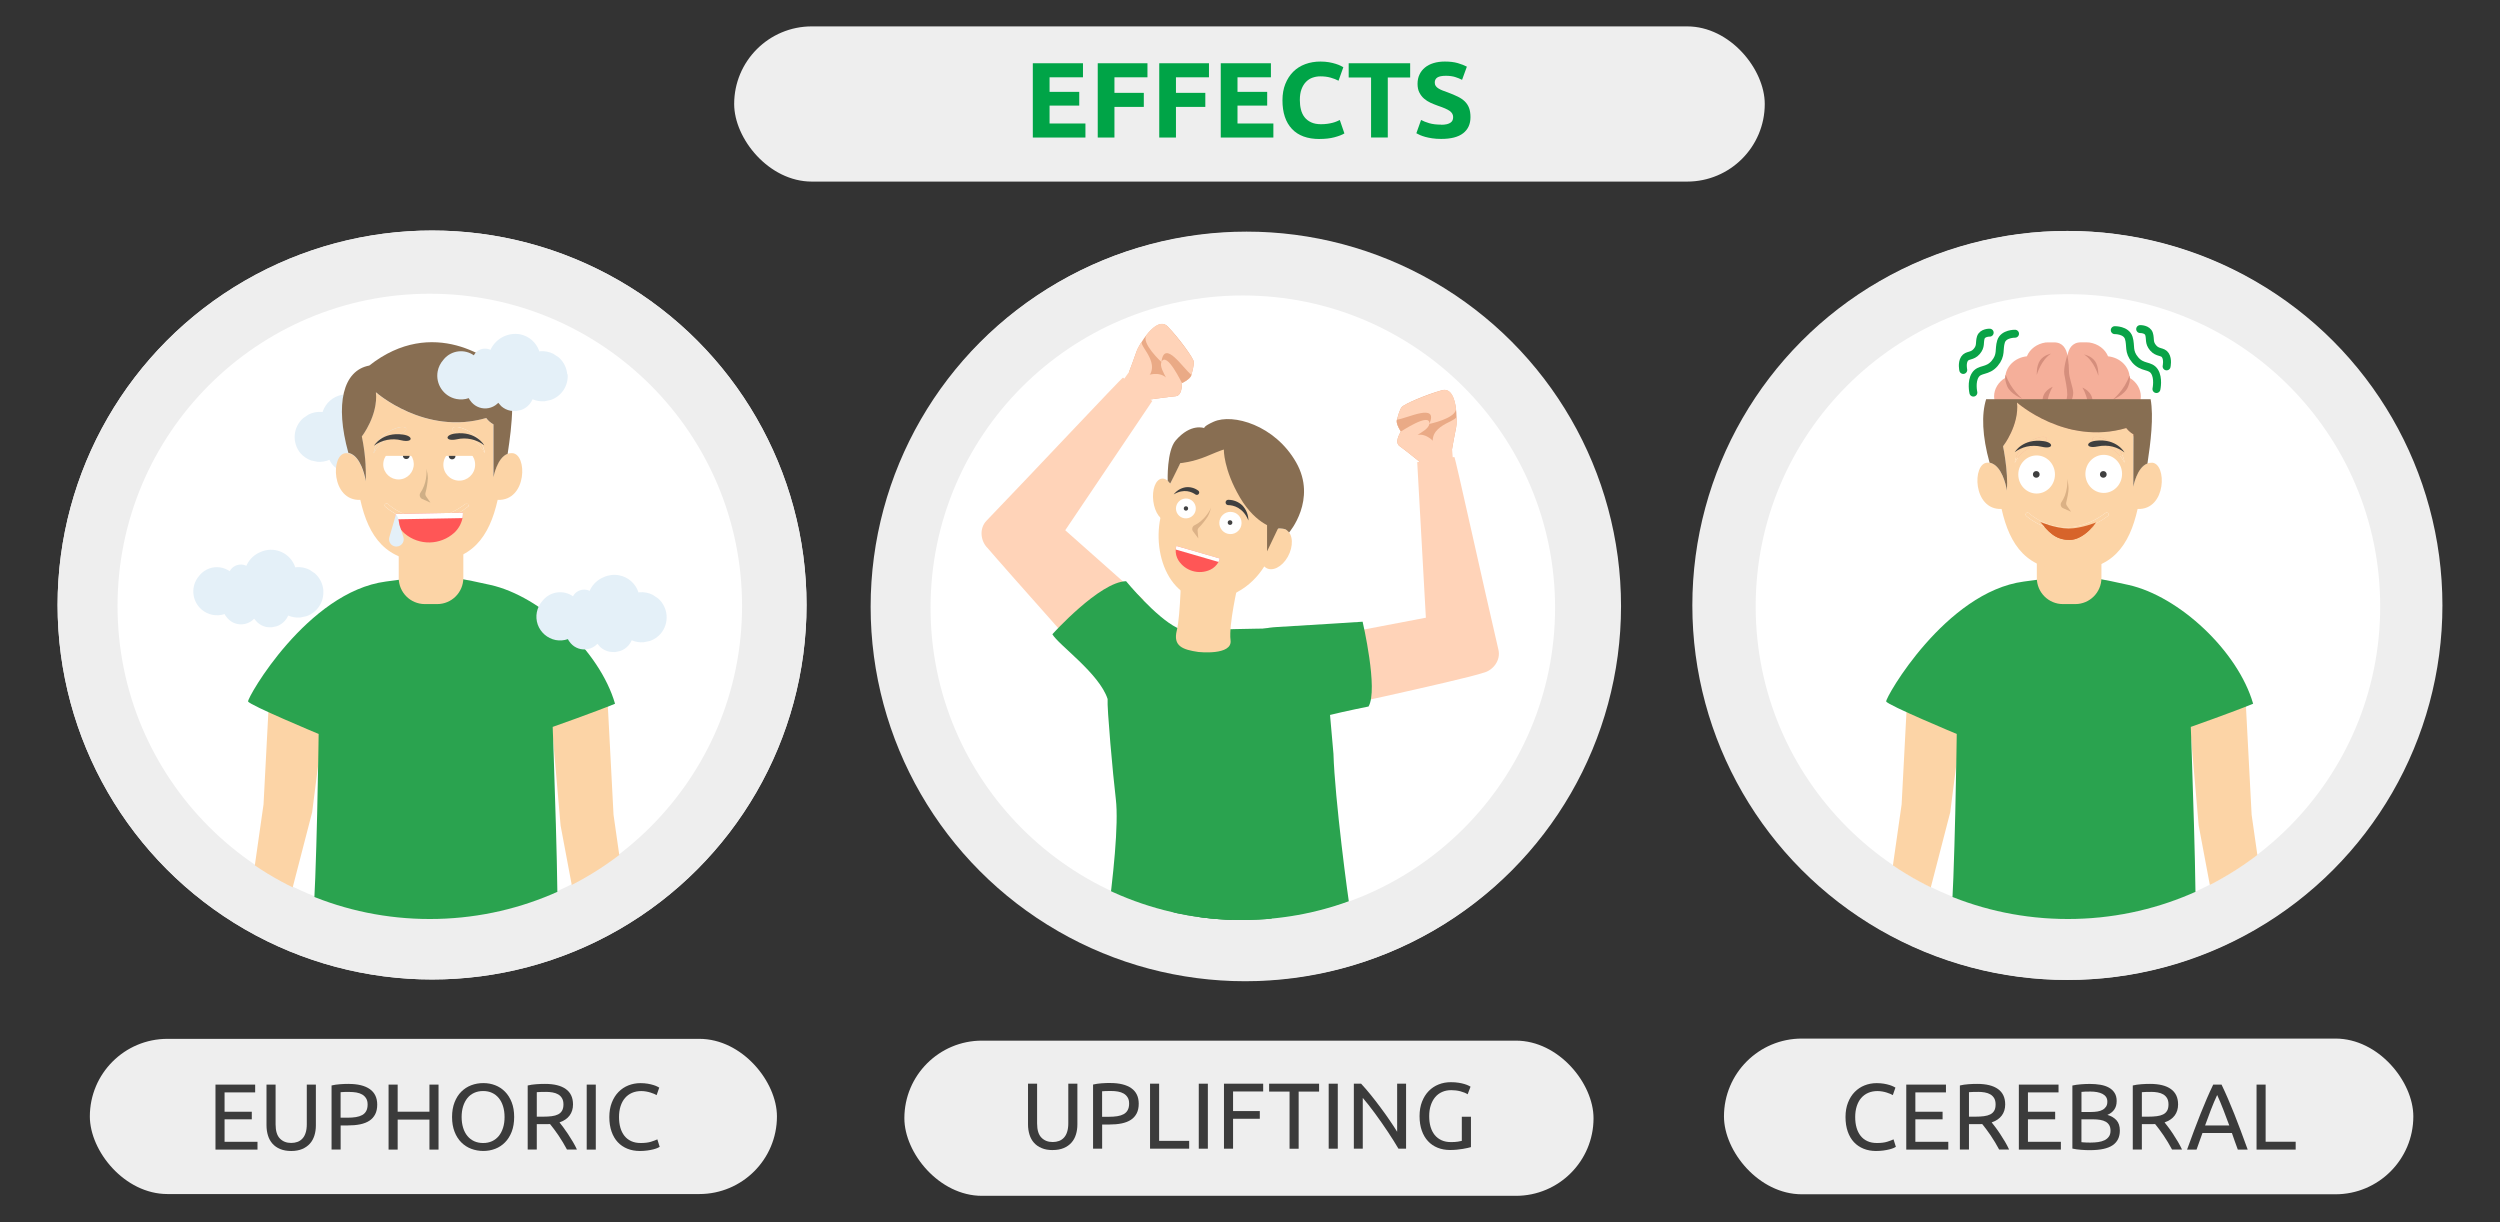
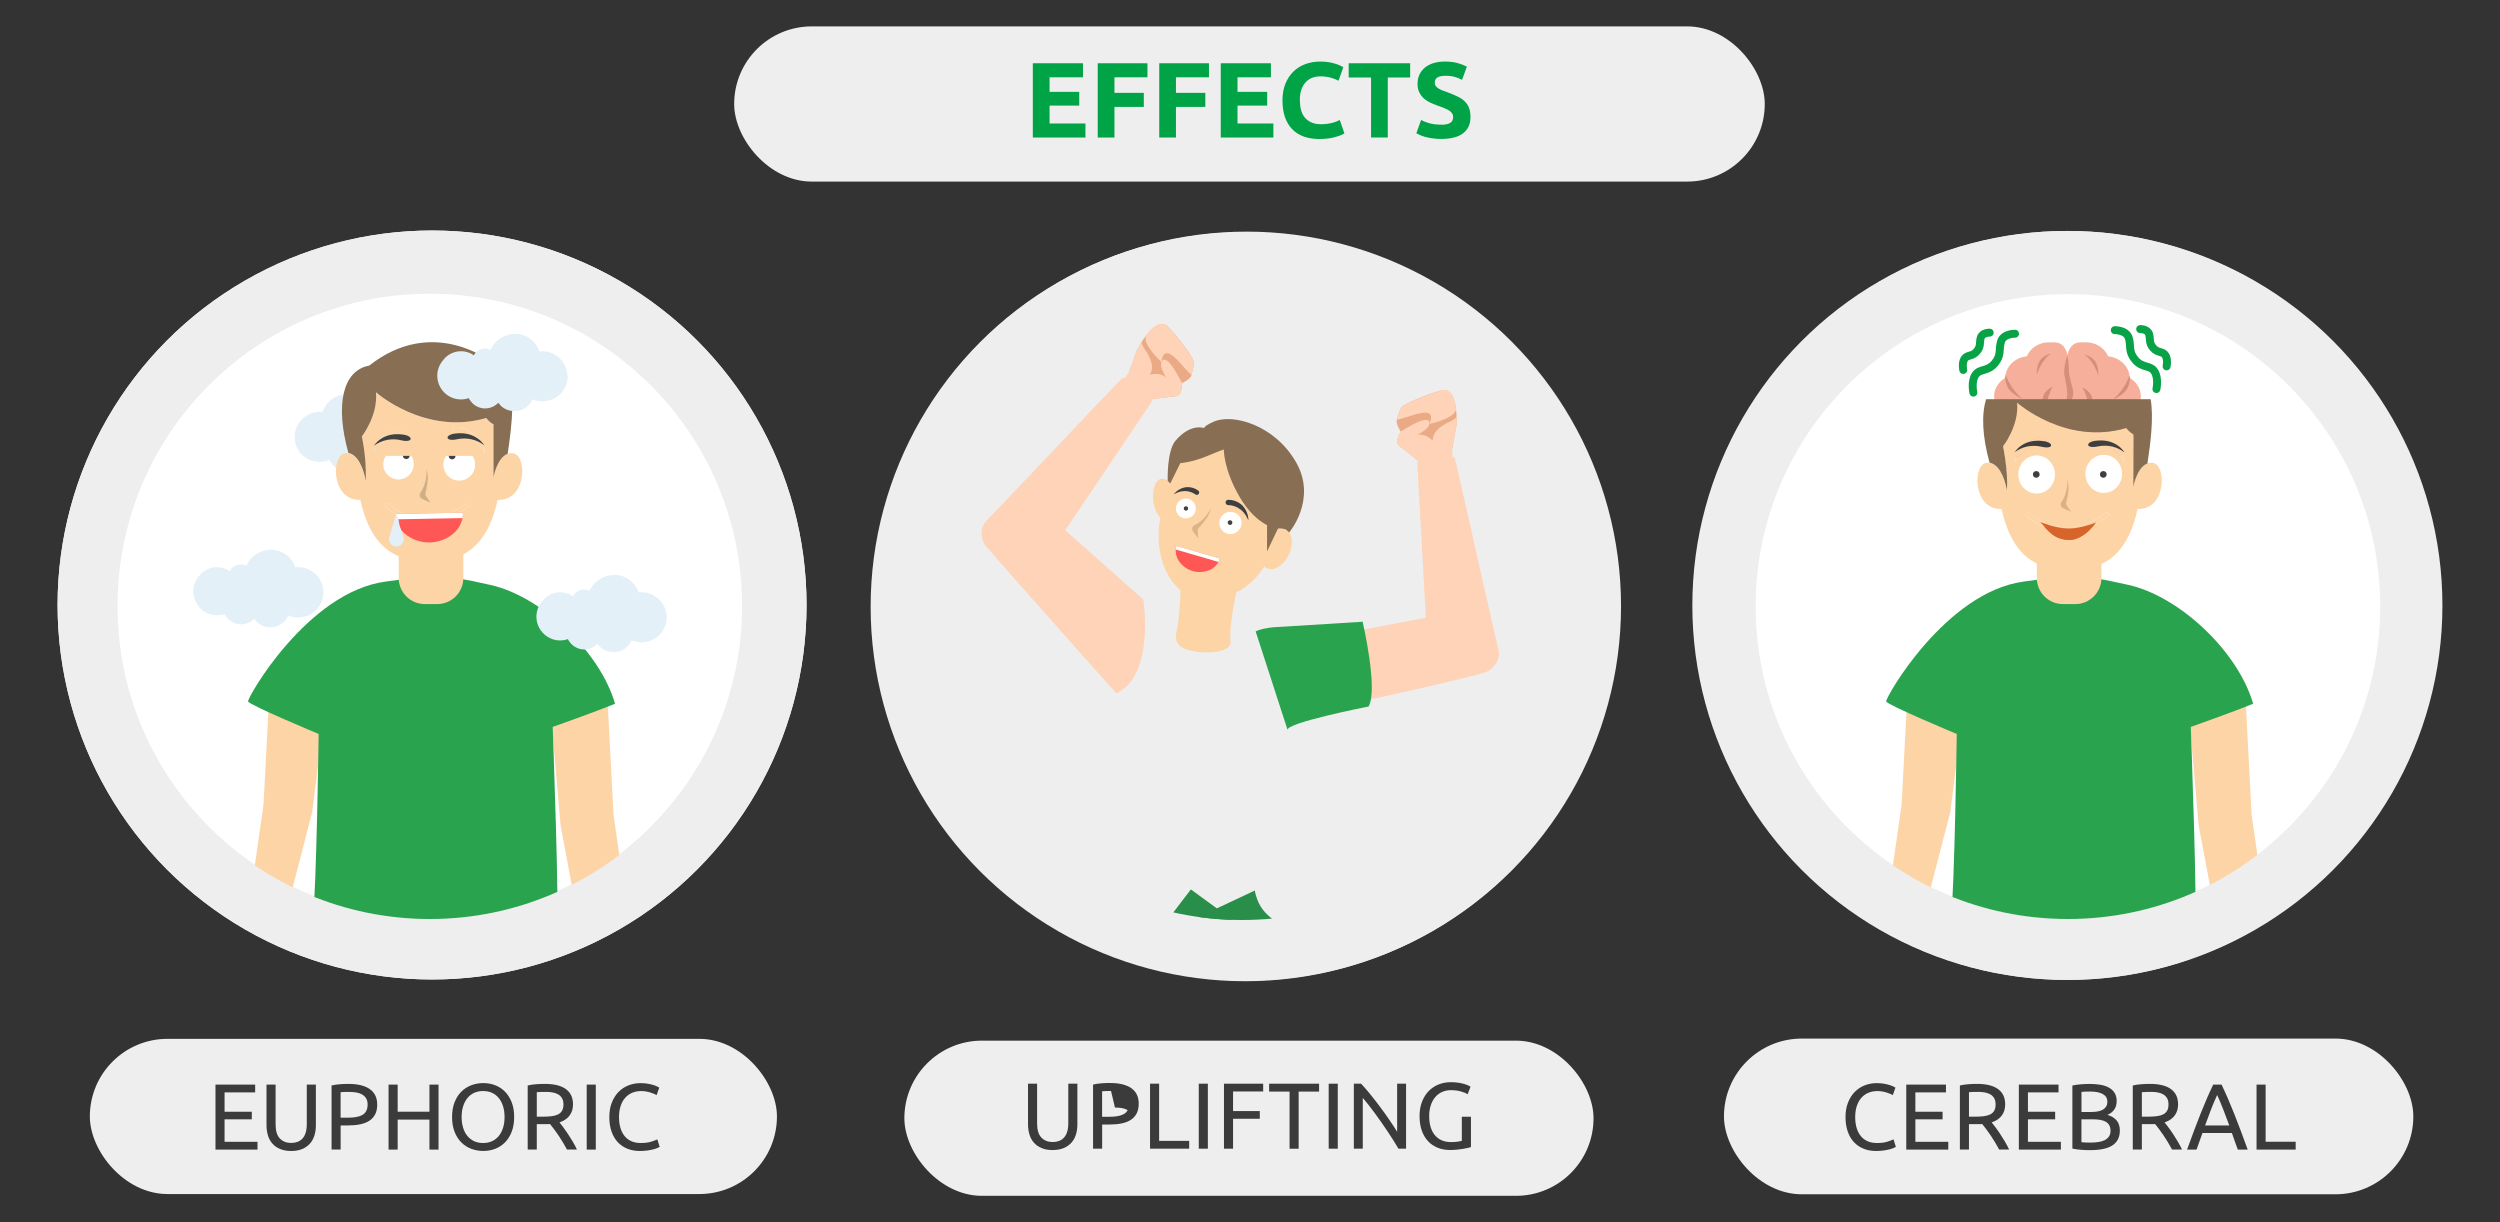
<svg xmlns="http://www.w3.org/2000/svg" id="_Слой_1" data-name="Слой 1" width="630" height="308" viewBox="0 0 630 308">
  <rect x="0" y="0" width="630" height="308" fill="#333333" stroke="none" />
  <defs>
    <style>
      .cls-1 {
        clip-path: url(#clippath-2);
      }

      .cls-1, .cls-2, .cls-3, .cls-4, .cls-5 {
        fill: none;
      }

      .cls-6 {
        fill: #fff;
      }

      .cls-7 {
        fill: #e1bd95;
      }

      .cls-8 {
        fill: #cfaf86;
      }

      .cls-9 {
        fill: #dbb185;
      }

      .cls-10 {
        fill: #3f3f3f;
      }

      .cls-2 {
        stroke: #09a347;
        stroke-linecap: round;
        stroke-linejoin: round;
        stroke-width: 2px;
      }

      .cls-11 {
        fill: #886e52;
      }

      .cls-12 {
        fill: #ff5656;
      }

      .cls-13 {
        fill: #876e52;
      }

      .cls-14 {
        fill: #dcb287;
      }

      .cls-15 {
        fill: #00a447;
      }

      .cls-16 {
        fill: #288e4a;
      }

      .cls-17 {
        fill: #ffd3b8;
      }

      .cls-18 {
        fill: #fcd4a6;
      }

      .cls-19 {
        fill: #f5af9a;
      }

      .cls-20 {
        fill: #414141;
      }

      .cls-21 {
        fill: #2aa34f;
      }

      .cls-22 {
        fill: #3b3b3b;
      }

      .cls-23 {
        fill: #d7642a;
      }

      .cls-24 {
        fill: #eaaa86;
      }

      .cls-25 {
        fill: #e4f0f8;
      }

      .cls-4 {
        clip-path: url(#clippath);
      }

      .cls-26 {
        fill: #d58e7c;
      }

      .cls-5 {
        clip-path: url(#clippath-1);
      }

      .cls-27 {
        fill: #eee;
      }

      .cls-28 {
        fill: #184655;
      }
    </style>
    <clipPath id="clippath">
      <circle class="cls-3" cx="313.01" cy="153.15" r="78.69" />
    </clipPath>
    <clipPath id="clippath-1">
      <circle class="cls-3" cx="521.11" cy="152.9" r="78.69" />
    </clipPath>
    <clipPath id="clippath-2">
      <circle class="cls-3" cx="108.31" cy="152.9" r="78.69" />
    </clipPath>
  </defs>
  <circle class="cls-27" cx="520.84" cy="152.57" r="94.37" />
  <circle class="cls-6" cx="521.12" cy="152.82" r="78.69" />
  <circle class="cls-27" cx="314.13" cy="152.74" r="94.37" />
  <circle class="cls-6" cx="313.55" cy="152.99" r="78.69" />
  <g>
    <path class="cls-22" d="m464.86,272.61h2.29v16.38h-2.29v-16.38Z" />
    <path class="cls-22" d="m482.45,289c-.35-.58-.74-1.24-1.19-1.96s-.93-1.48-1.45-2.26c-.52-.78-1.06-1.57-1.62-2.38-.56-.8-1.12-1.58-1.67-2.33-.55-.75-1.09-1.45-1.61-2.12-.52-.66-1-1.25-1.44-1.75v12.79h-2.25v-16.38h1.82c.74.79,1.53,1.71,2.38,2.75.84,1.05,1.68,2.13,2.51,3.24.83,1.11,1.61,2.2,2.34,3.27.73,1.07,1.35,2.02,1.86,2.86v-12.13h2.25v16.38h-1.92Z" />
    <path class="cls-22" d="m492.24,287.37c2.4,0,3.59-.82,3.59-2.46,0-.5-.11-.93-.32-1.29s-.5-.66-.86-.92c-.36-.26-.78-.49-1.24-.67-.46-.19-.96-.38-1.48-.57-.6-.21-1.17-.44-1.7-.7-.54-.26-1-.57-1.39-.92s-.71-.78-.93-1.26-.34-1.08-.34-1.77c0-1.43.49-2.55,1.47-3.36.98-.8,2.32-1.21,4.04-1.21.99,0,1.9.11,2.71.32s1.41.45,1.79.7l-.73,1.87c-.33-.2-.82-.41-1.48-.6s-1.41-.3-2.28-.3c-.44,0-.85.05-1.23.14-.38.09-.71.24-.99.42-.28.19-.51.43-.67.72-.17.29-.25.63-.25,1.03,0,.44.09.81.26,1.11.17.3.42.56.73.79.32.23.68.44,1.1.63.42.19.88.38,1.38.57.71.28,1.36.57,1.95.85.59.28,1.1.62,1.54,1.02.43.39.77.86,1,1.41.24.54.35,1.2.35,1.97,0,1.43-.52,2.54-1.57,3.31-1.05.77-2.53,1.16-4.43,1.16-.65,0-1.24-.04-1.79-.13-.54-.09-1.03-.19-1.45-.31-.43-.12-.79-.24-1.1-.38s-.55-.25-.72-.34l.69-1.89c.36.21.91.43,1.65.69.74.25,1.65.38,2.72.38Z" />
    <path class="cls-22" d="m500.34,280.79c0-1.4.21-2.64.63-3.71.42-1.07.98-1.97,1.7-2.68.72-.72,1.55-1.26,2.51-1.62.95-.36,1.97-.54,3.04-.54s2.05.18,2.99.54c.94.36,1.76.9,2.47,1.62s1.27,1.61,1.69,2.68c.42,1.07.63,2.31.63,3.71s-.21,2.64-.63,3.71c-.42,1.07-.98,1.97-1.69,2.68-.71.72-1.53,1.26-2.47,1.62-.94.36-1.94.54-2.99.54s-2.08-.18-3.04-.54c-.95-.36-1.79-.9-2.51-1.62-.72-.72-1.29-1.61-1.7-2.68-.42-1.07-.63-2.31-.63-3.71Zm2.41,0c0,.99.13,1.9.38,2.71.25.81.61,1.5,1.08,2.07s1.03,1,1.7,1.31c.67.31,1.42.46,2.26.46s1.58-.15,2.25-.46c.66-.31,1.22-.74,1.69-1.31s.82-1.26,1.08-2.07.38-1.71.38-2.71-.13-1.89-.38-2.71c-.25-.81-.61-1.5-1.08-2.07s-1.03-1-1.69-1.31c-.66-.31-1.41-.46-2.25-.46s-1.59.15-2.26.46c-.67.31-1.24.74-1.7,1.31s-.82,1.26-1.08,2.07c-.25.81-.38,1.71-.38,2.71Z" />
    <path class="cls-22" d="m526.75,286.73c-.16-.38-.37-.86-.63-1.44-.26-.58-.54-1.21-.84-1.89-.3-.68-.62-1.38-.96-2.09-.34-.72-.66-1.4-.96-2.03-.3-.64-.58-1.21-.84-1.71-.26-.5-.47-.89-.63-1.16-.17,1.86-.32,3.87-.43,6.04-.11,2.17-.21,4.35-.28,6.56h-2.25c.06-1.42.13-2.85.21-4.29.08-1.44.17-2.86.27-4.25s.21-2.75.33-4.08c.12-1.32.25-2.58.39-3.76h2.01c.43.69.88,1.51,1.37,2.46s.98,1.93,1.47,2.97.96,2.06,1.42,3.1c.46,1.03.87,1.97,1.25,2.83.38-.85.79-1.79,1.25-2.83.46-1.03.93-2.06,1.42-3.1s.98-2.02,1.47-2.97.95-1.76,1.37-2.46h2.01c.54,5.28.94,10.74,1.21,16.38h-2.25c-.08-2.21-.17-4.39-.28-6.56-.11-2.17-.25-4.18-.43-6.04-.16.27-.37.65-.63,1.16-.26.5-.54,1.08-.84,1.71-.3.64-.62,1.32-.96,2.03-.34.72-.66,1.41-.96,2.09-.3.68-.58,1.31-.84,1.89-.26.58-.47,1.06-.63,1.44h-1.84Z" />
    <path class="cls-22" d="m551.22,289c-.35-.58-.74-1.24-1.19-1.96s-.93-1.48-1.45-2.26c-.52-.78-1.06-1.57-1.62-2.38-.56-.8-1.12-1.58-1.67-2.33-.55-.75-1.09-1.45-1.61-2.12-.52-.66-1-1.25-1.44-1.75v12.79h-2.25v-16.38h1.82c.74.79,1.53,1.71,2.38,2.75.84,1.05,1.68,2.13,2.51,3.24.83,1.11,1.61,2.2,2.34,3.27.73,1.07,1.35,2.02,1.86,2.86v-12.13h2.25v16.38h-1.92Z" />
    <path class="cls-22" d="m557.2,272.61h2.29v16.38h-2.29v-16.38Z" />
    <path class="cls-22" d="m562.89,280.79c0-1.4.21-2.64.63-3.71.42-1.07.98-1.97,1.7-2.68.72-.72,1.55-1.26,2.51-1.62.95-.36,1.97-.54,3.04-.54s2.05.18,2.99.54c.94.36,1.76.9,2.47,1.62s1.27,1.61,1.69,2.68c.42,1.07.63,2.31.63,3.71s-.21,2.64-.63,3.71c-.42,1.07-.98,1.97-1.69,2.68-.71.72-1.53,1.26-2.47,1.62-.94.36-1.94.54-2.99.54s-2.08-.18-3.04-.54c-.95-.36-1.79-.9-2.51-1.62-.72-.72-1.29-1.61-1.7-2.68-.42-1.07-.63-2.31-.63-3.71Zm2.41,0c0,.99.13,1.9.38,2.71.25.81.61,1.5,1.08,2.07s1.03,1,1.7,1.31c.67.31,1.42.46,2.26.46s1.58-.15,2.25-.46c.66-.31,1.22-.74,1.69-1.31s.82-1.26,1.08-2.07.38-1.71.38-2.71-.13-1.89-.38-2.71c-.25-.81-.61-1.5-1.08-2.07s-1.03-1-1.69-1.31c-.66-.31-1.41-.46-2.25-.46s-1.59.15-2.26.46c-.67.31-1.24.74-1.7,1.31s-.82,1.26-1.08,2.07c-.25.81-.38,1.71-.38,2.71Z" />
  </g>
  <g>
    <path class="cls-22" d="m59.46,280.79c0,1.42-.22,2.65-.66,3.7-.44,1.05-1.06,1.92-1.87,2.6s-1.77,1.2-2.88,1.54-2.35.51-3.69.51c-.66,0-1.39-.03-2.19-.08-.8-.06-1.52-.16-2.16-.32v-15.89c.65-.16,1.37-.26,2.16-.32.8-.06,1.52-.08,2.19-.08,1.34,0,2.57.17,3.69.51,1.12.34,2.08.85,2.88,1.54s1.43,1.55,1.87,2.6c.44,1.05.66,2.28.66,3.7Zm-8.91,6.34c2.17,0,3.8-.56,4.87-1.67,1.07-1.11,1.61-2.67,1.61-4.67s-.54-3.56-1.61-4.67c-1.07-1.11-2.69-1.67-4.87-1.67-.65,0-1.15,0-1.5.02-.35.02-.6.03-.74.05v12.53c.14.02.39.03.74.05.36.02.86.02,1.5.02Z" />
    <path class="cls-22" d="m62.86,289v-16.38h10v1.96h-7.71v4.87h6.86v1.92h-6.86v5.67h8.3v1.96h-10.59Z" />
    <path class="cls-22" d="m80.71,272.45c2.3,0,4.07.44,5.31,1.31,1.24.88,1.86,2.18,1.86,3.91,0,.95-.17,1.75-.51,2.42s-.83,1.21-1.46,1.63c-.64.42-1.42.72-2.33.91-.91.19-1.95.28-3.1.28h-1.82v6.08h-2.29v-16.15c.65-.16,1.37-.26,2.16-.32.8-.06,1.52-.08,2.19-.08Zm.19,2.01c-.98,0-1.73.02-2.25.07v6.43h1.73c.79,0,1.5-.05,2.13-.15.63-.1,1.16-.28,1.6-.52.43-.24.77-.58,1-1,.24-.43.35-.97.35-1.63s-.12-1.15-.37-1.56-.58-.74-.99-.98c-.42-.24-.9-.41-1.45-.51s-1.13-.14-1.75-.14Z" />
    <path class="cls-22" d="m98.75,282.14c.25.32.57.73.96,1.24.39.51.78,1.08,1.19,1.7.41.62.82,1.27,1.22,1.95.4.68.74,1.33,1.03,1.96h-2.51c-.32-.6-.66-1.21-1.03-1.82-.37-.61-.75-1.2-1.12-1.76-.38-.56-.75-1.08-1.12-1.57s-.71-.91-1-1.28c-.21.02-.41.02-.63.02h-2.71v6.41h-2.29v-16.15c.65-.16,1.37-.26,2.16-.32.8-.06,1.52-.08,2.19-.08,2.3,0,4.05.43,5.26,1.3,1.21.87,1.81,2.16,1.81,3.88,0,1.09-.29,2.02-.86,2.79s-1.42,1.35-2.54,1.73Zm-3.47-7.68c-.98,0-1.73.02-2.25.07v6.17h1.63c.79,0,1.5-.04,2.13-.12.63-.08,1.16-.23,1.6-.45s.77-.53,1-.93c.24-.4.35-.93.35-1.6,0-.61-.12-1.13-.35-1.54-.24-.41-.56-.73-.96-.97-.4-.24-.87-.4-1.42-.5s-1.12-.14-1.74-.14Z" />
    <path class="cls-22" d="m105.6,289v-16.38h10v1.96h-7.71v4.87h6.86v1.92h-6.86v5.67h8.3v1.96h-10.59Z" />
    <path class="cls-22" d="m122.91,287.37c2.4,0,3.59-.82,3.59-2.46,0-.5-.11-.93-.32-1.29s-.5-.66-.86-.92c-.36-.26-.78-.49-1.24-.67-.46-.19-.96-.38-1.48-.57-.6-.21-1.17-.44-1.7-.7-.54-.26-1-.57-1.4-.92-.39-.35-.71-.78-.93-1.26s-.34-1.08-.34-1.77c0-1.43.49-2.55,1.47-3.36.98-.8,2.32-1.21,4.04-1.21.99,0,1.9.11,2.71.32s1.41.45,1.79.7l-.73,1.87c-.33-.2-.82-.41-1.48-.6-.65-.2-1.41-.3-2.28-.3-.44,0-.85.05-1.23.14-.38.09-.71.24-.99.42-.28.19-.51.43-.67.72-.17.29-.25.63-.25,1.03,0,.44.09.81.26,1.11.17.3.42.56.73.79.31.23.68.44,1.1.63s.88.38,1.38.57c.71.28,1.36.57,1.95.85.59.28,1.1.62,1.54,1.02.43.39.77.86,1,1.41.24.54.35,1.2.35,1.97,0,1.43-.52,2.54-1.57,3.31s-2.53,1.16-4.43,1.16c-.65,0-1.24-.04-1.78-.13-.54-.09-1.03-.19-1.45-.31s-.79-.24-1.1-.38-.55-.25-.72-.34l.69-1.89c.36.21.91.43,1.65.69.74.25,1.65.38,2.72.38Z" />
    <path class="cls-22" d="m131.68,272.61h2.29v16.38h-2.29v-16.38Z" />
    <path class="cls-22" d="m137.38,280.79c0-1.4.21-2.64.63-3.71.42-1.07.98-1.97,1.7-2.68.72-.72,1.55-1.26,2.51-1.62.95-.36,1.97-.54,3.04-.54s2.05.18,2.99.54c.94.36,1.76.9,2.47,1.62s1.27,1.61,1.69,2.68c.42,1.07.63,2.31.63,3.71s-.21,2.64-.63,3.71c-.42,1.07-.98,1.97-1.69,2.68-.71.72-1.53,1.26-2.47,1.62-.94.36-1.93.54-2.99.54s-2.08-.18-3.04-.54c-.95-.36-1.79-.9-2.51-1.62s-1.28-1.61-1.7-2.68c-.42-1.07-.63-2.31-.63-3.71Zm2.41,0c0,.99.13,1.9.38,2.71s.61,1.5,1.08,2.07,1.03,1,1.7,1.31c.67.31,1.42.46,2.26.46s1.58-.15,2.25-.46c.66-.31,1.23-.74,1.69-1.31s.82-1.26,1.08-2.07c.25-.81.38-1.71.38-2.71s-.13-1.89-.38-2.71c-.25-.81-.61-1.5-1.08-2.07s-1.03-1-1.69-1.31c-.66-.31-1.41-.46-2.25-.46s-1.59.15-2.26.46c-.67.31-1.24.74-1.7,1.31s-.82,1.26-1.08,2.07c-.25.81-.38,1.71-.38,2.71Zm8.27-12.43l-3.33,3.24-1.11-.99,3.03-3.64,1.42,1.39Z" />
    <path class="cls-22" d="m167.66,289c-.35-.58-.74-1.24-1.19-1.96s-.93-1.48-1.45-2.26c-.52-.78-1.06-1.57-1.62-2.38s-1.12-1.58-1.67-2.33c-.55-.75-1.09-1.45-1.61-2.12-.52-.66-1-1.25-1.44-1.75v12.79h-2.25v-16.38h1.82c.74.79,1.53,1.71,2.38,2.75.84,1.05,1.68,2.13,2.51,3.24.83,1.11,1.61,2.2,2.34,3.27.73,1.07,1.35,2.02,1.86,2.86v-12.13h2.25v16.38h-1.92Z" />
  </g>
  <circle class="cls-27" cx="108.88" cy="152.46" r="94.37" />
  <circle class="cls-6" cx="108.31" cy="152.71" r="78.69" />
  <g>
    <path class="cls-22" d="m289.18,280.79c0,1.42-.22,2.65-.66,3.7-.44,1.05-1.06,1.92-1.87,2.6-.8.69-1.77,1.2-2.88,1.54s-2.35.51-3.69.51c-.66,0-1.39-.03-2.19-.08-.8-.06-1.52-.16-2.16-.32v-15.89c.65-.16,1.37-.26,2.16-.32.8-.06,1.52-.08,2.19-.08,1.34,0,2.57.17,3.69.51,1.12.34,2.08.85,2.88,1.54.8.69,1.43,1.55,1.87,2.6s.66,2.28.66,3.7Zm-8.91,6.34c2.17,0,3.8-.56,4.87-1.67s1.61-2.67,1.61-4.67-.54-3.56-1.61-4.67-2.7-1.67-4.87-1.67c-.65,0-1.15,0-1.5.02-.35.02-.6.03-.74.05v12.53c.14.02.39.03.74.05.36.02.86.02,1.5.02Z" />
    <path class="cls-22" d="m291.92,280.79c0-1.4.21-2.64.63-3.71.42-1.07.98-1.97,1.7-2.68s1.55-1.26,2.51-1.62,1.97-.54,3.04-.54,2.05.18,2.99.54c.94.36,1.76.9,2.47,1.62s1.27,1.61,1.69,2.68c.42,1.07.63,2.31.63,3.71s-.21,2.64-.63,3.71c-.42,1.07-.98,1.97-1.69,2.68-.71.72-1.53,1.26-2.47,1.62-.94.36-1.94.54-2.99.54s-2.08-.18-3.04-.54-1.79-.9-2.51-1.62c-.72-.72-1.28-1.61-1.7-2.68-.42-1.07-.63-2.31-.63-3.71Zm2.41,0c0,.99.13,1.9.38,2.71s.61,1.5,1.08,2.07,1.03,1,1.7,1.31c.67.31,1.42.46,2.26.46s1.58-.15,2.25-.46c.66-.31,1.23-.74,1.69-1.31s.82-1.26,1.08-2.07.38-1.71.38-2.71-.13-1.89-.38-2.71c-.25-.81-.61-1.5-1.08-2.07s-1.03-1-1.69-1.31c-.66-.31-1.41-.46-2.25-.46s-1.59.15-2.26.46c-.67.31-1.24.74-1.7,1.31s-.82,1.26-1.08,2.07c-.25.81-.38,1.71-.38,2.71Z" />
    <path class="cls-22" d="m320.83,287.01v1.99h-9.86v-16.38h2.29v14.4h7.57Z" />
    <path class="cls-22" d="m321.52,280.79c0-1.4.21-2.64.63-3.71.42-1.07.99-1.97,1.7-2.68s1.55-1.26,2.51-1.62,1.97-.54,3.04-.54,2.05.18,2.99.54c.94.36,1.76.9,2.47,1.62s1.27,1.61,1.69,2.68c.42,1.07.63,2.31.63,3.71s-.21,2.64-.63,3.71c-.42,1.07-.98,1.97-1.69,2.68-.71.72-1.53,1.26-2.47,1.62-.94.36-1.93.54-2.99.54s-2.08-.18-3.04-.54-1.79-.9-2.51-1.62c-.72-.72-1.29-1.61-1.7-2.68-.42-1.07-.63-2.31-.63-3.71Zm2.41,0c0,.99.13,1.9.38,2.71s.61,1.5,1.08,2.07c.46.57,1.03,1,1.7,1.31.67.31,1.42.46,2.26.46s1.58-.15,2.25-.46c.66-.31,1.22-.74,1.69-1.31s.82-1.26,1.08-2.07.38-1.71.38-2.71-.13-1.89-.38-2.71c-.25-.81-.61-1.5-1.08-2.07s-1.03-1-1.69-1.31c-.66-.31-1.41-.46-2.25-.46s-1.59.15-2.26.46c-.67.31-1.24.74-1.7,1.31-.47.57-.82,1.26-1.08,2.07-.25.81-.38,1.71-.38,2.71Z" />
    <path class="cls-22" d="m348.58,282.14c.25.32.57.73.96,1.24s.78,1.08,1.19,1.7c.41.62.81,1.27,1.22,1.95s.74,1.33,1.03,1.96h-2.51c-.32-.6-.66-1.21-1.03-1.82s-.74-1.2-1.12-1.76c-.38-.56-.75-1.08-1.12-1.57-.37-.49-.71-.91-1-1.28-.21.02-.41.02-.63.02h-2.71v6.41h-2.29v-16.15c.65-.16,1.37-.26,2.16-.32.79-.06,1.52-.08,2.19-.08,2.3,0,4.05.43,5.26,1.3,1.21.87,1.81,2.16,1.81,3.88,0,1.09-.29,2.02-.86,2.79s-1.42,1.35-2.54,1.73Zm-3.47-7.68c-.98,0-1.73.02-2.25.07v6.17h1.63c.79,0,1.5-.04,2.13-.12.63-.08,1.16-.23,1.6-.45.43-.22.77-.53,1-.93.24-.4.36-.93.36-1.6,0-.61-.12-1.13-.36-1.54-.24-.41-.55-.73-.96-.97s-.88-.4-1.42-.5c-.54-.09-1.12-.14-1.74-.14Z" />
  </g>
  <circle class="cls-27" cx="521.12" cy="152.57" r="94.37" />
  <circle class="cls-6" cx="521.12" cy="152.82" r="78.69" />
  <rect class="cls-27" x="434.44" y="261.72" width="173.72" height="39.24" rx="19.62" ry="19.62" />
  <rect class="cls-27" x="22.64" y="261.79" width="173.15" height="39.11" rx="19.56" ry="19.56" />
  <circle class="cls-27" cx="108.88" cy="152.46" r="94.37" />
  <circle class="cls-6" cx="108.31" cy="152.71" r="78.69" />
  <rect class="cls-27" x="227.9" y="262.24" width="173.67" height="39.11" rx="19.56" ry="19.56" />
  <circle class="cls-27" cx="313.77" cy="152.9" r="94.37" />
-   <circle class="cls-6" cx="313.19" cy="153.15" r="78.69" />
  <g>
    <path class="cls-22" d="m54.3,289.7v-16.38h10v1.96h-7.71v4.87h6.86v1.92h-6.86v5.67h8.3v1.96h-10.59Z" />
    <path class="cls-22" d="m73.38,290.05c-1.07,0-2-.17-2.79-.5-.79-.33-1.43-.78-1.94-1.36-.51-.58-.88-1.26-1.12-2.04s-.37-1.64-.37-2.55v-10.28h2.29v10.02c0,1.64.36,2.83,1.09,3.57.72.74,1.67,1.11,2.84,1.11.58,0,1.12-.09,1.6-.27.48-.18.89-.46,1.24-.84.35-.38.62-.86.8-1.45.19-.59.29-1.3.29-2.12v-10.02h2.29v10.28c0,.91-.12,1.76-.37,2.55s-.62,1.47-1.13,2.04-1.16,1.03-1.94,1.36c-.78.33-1.71.5-2.78.5Z" />
    <path class="cls-22" d="m87.89,273.15c2.3,0,4.07.44,5.31,1.31,1.24.88,1.86,2.18,1.86,3.91,0,.95-.17,1.75-.51,2.42-.34.67-.83,1.21-1.46,1.63-.64.42-1.42.72-2.33.91-.91.19-1.95.28-3.1.28h-1.82v6.08h-2.29v-16.15c.64-.16,1.37-.26,2.16-.32.8-.06,1.53-.08,2.19-.08Zm.19,2.01c-.98,0-1.73.02-2.25.07v6.43h1.72c.79,0,1.5-.05,2.13-.15.63-.1,1.16-.28,1.6-.52.43-.24.77-.58,1-1s.36-.97.36-1.63-.12-1.15-.37-1.56-.58-.74-.99-.98c-.42-.24-.9-.41-1.46-.51-.55-.09-1.13-.14-1.75-.14Z" />
    <path class="cls-22" d="m108.22,273.32h2.29v16.38h-2.29v-7.56h-8.01v7.56h-2.29v-16.38h2.29v6.83h8.01v-6.83Z" />
    <path class="cls-22" d="m113.92,281.49c0-1.4.21-2.64.63-3.71.42-1.07.98-1.97,1.7-2.68s1.55-1.26,2.51-1.62,1.96-.54,3.04-.54,2.05.18,2.99.54,1.76.9,2.47,1.62,1.27,1.61,1.69,2.68c.42,1.07.62,2.31.62,3.71s-.21,2.64-.62,3.71c-.42,1.07-.98,1.97-1.69,2.68-.71.72-1.53,1.26-2.47,1.62s-1.93.54-2.99.54-2.08-.18-3.04-.54-1.79-.9-2.51-1.62c-.72-.72-1.29-1.61-1.7-2.68-.42-1.07-.63-2.31-.63-3.71Zm2.41,0c0,.99.13,1.9.38,2.71s.61,1.5,1.08,2.07,1.03,1,1.7,1.31c.67.31,1.42.46,2.26.46s1.58-.15,2.25-.46c.66-.31,1.22-.74,1.69-1.31s.82-1.26,1.08-2.07.38-1.71.38-2.71-.13-1.89-.38-2.71c-.25-.81-.61-1.5-1.08-2.07s-1.03-1-1.69-1.31c-.66-.31-1.41-.46-2.25-.46s-1.59.15-2.26.46c-.67.31-1.24.74-1.7,1.31s-.82,1.26-1.08,2.07c-.25.81-.38,1.71-.38,2.71Z" />
    <path class="cls-22" d="m140.99,282.84c.25.32.57.73.96,1.24.38.51.78,1.08,1.19,1.7.41.62.81,1.27,1.22,1.95s.74,1.33,1.03,1.96h-2.51c-.32-.6-.66-1.21-1.03-1.82s-.74-1.2-1.12-1.76c-.38-.56-.75-1.08-1.12-1.57-.37-.49-.71-.91-1-1.28-.21.02-.41.02-.63.02h-2.71v6.41h-2.29v-16.15c.65-.16,1.37-.26,2.16-.32.79-.06,1.52-.08,2.19-.08,2.3,0,4.05.43,5.26,1.3,1.21.87,1.81,2.16,1.81,3.88,0,1.09-.29,2.02-.86,2.79-.57.77-1.42,1.35-2.54,1.73Zm-3.47-7.68c-.98,0-1.72.02-2.25.07v6.17h1.63c.79,0,1.5-.04,2.13-.12.63-.08,1.16-.23,1.6-.45s.77-.53,1-.93c.24-.4.36-.93.36-1.6,0-.61-.12-1.13-.36-1.54-.24-.41-.55-.73-.96-.97s-.88-.4-1.42-.5c-.54-.09-1.12-.14-1.74-.14Z" />
    <path class="cls-22" d="m147.85,273.32h2.29v16.38h-2.29v-16.38Z" />
    <path class="cls-22" d="m161.25,290.05c-1.15,0-2.2-.19-3.14-.57s-1.76-.93-2.43-1.65c-.68-.72-1.2-1.62-1.57-2.68-.37-1.06-.56-2.28-.56-3.65s.21-2.59.63-3.65.98-1.96,1.69-2.68c.71-.72,1.54-1.28,2.48-1.65s1.96-.57,3.03-.57c.68,0,1.29.05,1.83.14.54.09,1.02.21,1.42.33s.73.25.98.38c.25.13.43.22.52.28l-.66,1.89c-.14-.09-.35-.2-.62-.31s-.57-.22-.91-.33c-.34-.11-.71-.2-1.11-.27-.4-.07-.81-.11-1.22-.11-.87,0-1.65.15-2.34.45-.69.3-1.28.73-1.77,1.3-.49.57-.86,1.26-1.12,2.07s-.39,1.72-.39,2.73.11,1.87.34,2.67c.23.8.57,1.49,1.03,2.07s1.03,1.02,1.71,1.33c.69.32,1.49.47,2.4.47,1.06,0,1.93-.11,2.62-.33.69-.22,1.21-.42,1.56-.59l.59,1.89c-.11.08-.31.18-.59.3-.28.12-.64.23-1.06.34-.43.11-.92.2-1.49.28-.57.08-1.18.12-1.84.12Z" />
  </g>
  <g>
    <path class="cls-22" d="m265.28,289.82c-1.07,0-2-.16-2.79-.5-.79-.33-1.43-.78-1.94-1.36-.51-.57-.88-1.26-1.12-2.04-.24-.79-.37-1.64-.37-2.55v-10.28h2.29v10.02c0,1.64.36,2.83,1.09,3.57.72.74,1.67,1.11,2.84,1.11.58,0,1.12-.09,1.6-.27.48-.18.89-.46,1.24-.84.35-.38.62-.86.8-1.46.19-.59.29-1.29.29-2.12v-10.02h2.29v10.28c0,.91-.12,1.77-.37,2.55-.24.79-.62,1.47-1.13,2.04-.51.58-1.16,1.03-1.94,1.36-.78.33-1.71.5-2.78.5Z" />
-     <path class="cls-22" d="m279.79,272.92c2.3,0,4.07.44,5.31,1.31,1.24.88,1.86,2.18,1.86,3.91,0,.95-.17,1.75-.51,2.42-.34.67-.83,1.21-1.46,1.63-.64.42-1.42.72-2.33.91s-1.95.28-3.1.28h-1.82v6.08h-2.29v-16.15c.64-.16,1.37-.26,2.16-.32.8-.06,1.53-.08,2.19-.08Zm.19,2.01c-.98,0-1.73.02-2.25.07v6.43h1.72c.79,0,1.5-.05,2.13-.15.63-.1,1.16-.28,1.6-.52.43-.24.77-.58,1-1.01s.36-.97.36-1.63-.12-1.15-.37-1.56-.58-.74-.99-.98c-.42-.24-.9-.41-1.46-.51-.55-.1-1.13-.14-1.75-.14Z" />
+     <path class="cls-22" d="m279.79,272.92c2.3,0,4.07.44,5.31,1.31,1.24.88,1.86,2.18,1.86,3.91,0,.95-.17,1.75-.51,2.42-.34.67-.83,1.21-1.46,1.63-.64.42-1.42.72-2.33.91s-1.95.28-3.1.28h-1.82v6.08h-2.29v-16.15c.64-.16,1.37-.26,2.16-.32.8-.06,1.53-.08,2.19-.08Zm.19,2.01c-.98,0-1.73.02-2.25.07v6.43h1.72c.79,0,1.5-.05,2.13-.15.63-.1,1.16-.28,1.6-.52.43-.24.77-.58,1-1.01c-.42-.24-.9-.41-1.46-.51-.55-.1-1.13-.14-1.75-.14Z" />
    <path class="cls-22" d="m299.67,287.48v1.99h-9.86v-16.38h2.29v14.4h7.56Z" />
    <path class="cls-22" d="m302.09,273.09h2.29v16.38h-2.29v-16.38Z" />
    <path class="cls-22" d="m308.44,289.47v-16.38h9.88v1.96h-7.59v4.94h6.74v1.94h-6.74v7.54h-2.29Z" />
    <path class="cls-22" d="m332.41,273.09v1.99h-5.15v14.4h-2.29v-14.4h-5.15v-1.99h12.6Z" />
    <path class="cls-22" d="m334.83,273.09h2.29v16.38h-2.29v-16.38Z" />
    <path class="cls-22" d="m352.41,289.47c-.35-.58-.74-1.24-1.19-1.96s-.93-1.48-1.46-2.26c-.52-.78-1.06-1.57-1.62-2.38-.56-.8-1.12-1.58-1.67-2.33-.55-.75-1.09-1.46-1.61-2.12s-1-1.24-1.44-1.75v12.79h-2.25v-16.38h1.82c.74.79,1.53,1.71,2.38,2.75s1.68,2.13,2.51,3.24,1.61,2.2,2.34,3.28c.73,1.07,1.35,2.02,1.86,2.86v-12.13h2.25v16.38h-1.91Z" />
    <path class="cls-22" d="m368.39,281.41h2.29v7.66c-.19.06-.46.13-.81.21-.36.08-.77.16-1.23.24s-.97.14-1.53.2c-.55.05-1.11.08-1.68.08-1.15,0-2.2-.19-3.14-.57-.95-.38-1.76-.93-2.43-1.66-.68-.72-1.2-1.62-1.57-2.67-.37-1.06-.56-2.27-.56-3.64s.21-2.59.63-3.65c.42-1.06.98-1.96,1.69-2.68.71-.72,1.54-1.28,2.49-1.65.95-.38,1.97-.57,3.06-.57.74,0,1.4.05,1.97.14.58.09,1.07.21,1.48.33.41.13.74.25,1,.38s.44.22.53.28l-.73,1.92c-.46-.3-1.06-.55-1.82-.75-.76-.2-1.53-.29-2.32-.29-.83,0-1.6.15-2.28.45s-1.27.73-1.75,1.3c-.48.57-.86,1.26-1.12,2.07-.27.81-.4,1.72-.4,2.73s.11,1.87.34,2.67c.23.8.58,1.49,1.04,2.07.46.57,1.04,1.02,1.73,1.33.69.32,1.49.47,2.42.47.66,0,1.23-.04,1.69-.11s.8-.14,1-.2v-6.1Z" />
  </g>
  <g>
    <path class="cls-22" d="m472.77,290.05c-1.15,0-2.2-.19-3.14-.57s-1.76-.93-2.43-1.65c-.68-.72-1.2-1.62-1.57-2.68s-.56-2.28-.56-3.65.21-2.59.63-3.65c.42-1.06.98-1.96,1.69-2.68.71-.72,1.54-1.28,2.48-1.65s1.95-.57,3.03-.57c.68,0,1.29.05,1.83.14s1.02.21,1.42.33c.4.13.73.25.98.38.25.13.43.22.52.28l-.66,1.89c-.14-.09-.35-.2-.62-.31s-.57-.22-.91-.33-.71-.2-1.11-.27c-.4-.07-.81-.11-1.22-.11-.87,0-1.65.15-2.34.45-.69.3-1.28.73-1.77,1.3-.49.57-.86,1.26-1.12,2.07s-.39,1.72-.39,2.73.11,1.87.34,2.67c.23.8.57,1.49,1.03,2.07s1.03,1.02,1.71,1.33c.69.32,1.49.47,2.4.47,1.06,0,1.93-.11,2.62-.33.69-.22,1.21-.42,1.56-.59l.59,1.89c-.11.08-.31.18-.59.3-.28.12-.64.23-1.06.34-.43.11-.92.2-1.49.28s-1.18.12-1.84.12Z" />
    <path class="cls-22" d="m480.38,289.7v-16.38h10v1.96h-7.71v4.87h6.86v1.92h-6.86v5.67h8.3v1.96h-10.59Z" />
    <path class="cls-22" d="m501.9,282.84c.25.32.57.73.96,1.24.39.51.78,1.08,1.19,1.7.41.62.82,1.27,1.22,1.95.4.68.74,1.33,1.03,1.96h-2.51c-.32-.6-.66-1.21-1.03-1.82-.37-.61-.75-1.2-1.12-1.76s-.75-1.08-1.12-1.57-.71-.91-1-1.28c-.21.02-.41.02-.63.02h-2.71v6.41h-2.29v-16.15c.65-.16,1.37-.26,2.16-.32.8-.06,1.52-.08,2.19-.08,2.3,0,4.05.43,5.26,1.3,1.21.87,1.81,2.16,1.81,3.88,0,1.09-.29,2.02-.86,2.79s-1.42,1.35-2.54,1.73Zm-3.47-7.68c-.98,0-1.73.02-2.25.07v6.17h1.63c.79,0,1.5-.04,2.13-.12.63-.08,1.16-.23,1.6-.45s.77-.53,1-.93c.24-.4.35-.93.35-1.6,0-.61-.12-1.13-.35-1.54-.24-.41-.56-.73-.96-.97-.4-.24-.87-.4-1.42-.5s-1.12-.14-1.74-.14Z" />
    <path class="cls-22" d="m508.75,289.7v-16.38h10v1.96h-7.71v4.87h6.86v1.92h-6.86v5.67h8.3v1.96h-10.59Z" />
    <path class="cls-22" d="m526.67,289.84c-.33,0-.69,0-1.08-.02s-.77-.04-1.16-.07c-.39-.03-.77-.07-1.15-.12-.38-.05-.73-.11-1.04-.19v-15.89c.31-.08.66-.14,1.04-.19.38-.05.76-.09,1.15-.12.39-.03.77-.06,1.15-.07s.73-.02,1.06-.02c.95,0,1.83.07,2.66.21.83.14,1.54.38,2.15.72.61.34,1.08.78,1.43,1.34s.52,1.23.52,2.03c0,.9-.21,1.63-.64,2.21s-.99,1-1.7,1.29c.96.28,1.73.73,2.29,1.35s.85,1.48.85,2.6c0,1.64-.6,2.87-1.81,3.7-1.21.83-3.12,1.24-5.73,1.24Zm-2.15-9.62h2.41c.57,0,1.1-.04,1.61-.12.5-.08.94-.22,1.31-.43.37-.2.66-.47.88-.8s.32-.75.32-1.25c0-.47-.11-.87-.33-1.19s-.52-.58-.91-.78c-.39-.2-.84-.34-1.36-.44-.52-.09-1.07-.14-1.65-.14s-1.04,0-1.37.02-.63.04-.9.07v5.06Zm0,1.84v5.77c.17.02.38.03.61.05.21.02.45.03.72.04.28,0,.59.01.96.01.68,0,1.32-.04,1.93-.13.61-.09,1.14-.24,1.6-.46.46-.22.82-.53,1.1-.92.28-.39.41-.89.41-1.49,0-.54-.1-.99-.31-1.36-.21-.37-.5-.67-.89-.89-.39-.22-.85-.38-1.38-.47-.54-.09-1.13-.14-1.8-.14h-2.96Z" />
    <path class="cls-22" d="m545.47,282.84c.25.32.57.73.96,1.24.39.51.78,1.08,1.19,1.7.41.62.82,1.27,1.22,1.95.4.68.74,1.33,1.03,1.96h-2.51c-.32-.6-.66-1.21-1.03-1.82-.37-.61-.75-1.2-1.12-1.76s-.75-1.08-1.12-1.57-.71-.91-1-1.28c-.21.02-.41.02-.63.02h-2.71v6.41h-2.29v-16.15c.65-.16,1.37-.26,2.16-.32.8-.06,1.52-.08,2.19-.08,2.3,0,4.05.43,5.26,1.3,1.21.87,1.81,2.16,1.81,3.88,0,1.09-.29,2.02-.86,2.79s-1.42,1.35-2.54,1.73Zm-3.47-7.68c-.98,0-1.73.02-2.25.07v6.17h1.63c.79,0,1.5-.04,2.13-.12.63-.08,1.16-.23,1.6-.45s.77-.53,1-.93c.24-.4.35-.93.35-1.6,0-.61-.12-1.13-.35-1.54-.24-.41-.56-.73-.96-.97-.4-.24-.87-.4-1.42-.5s-1.12-.14-1.74-.14Z" />
    <path class="cls-22" d="m563.93,289.7c-.27-.71-.52-1.41-.76-2.09s-.48-1.38-.73-2.09h-7.42l-1.49,4.18h-2.39c.63-1.73,1.22-3.34,1.77-4.81s1.09-2.87,1.62-4.2c.53-1.32,1.05-2.59,1.57-3.79.52-1.21,1.06-2.4,1.63-3.58h2.1c.57,1.18,1.11,2.38,1.63,3.58.52,1.21,1.04,2.47,1.57,3.79s1.07,2.72,1.62,4.2,1.14,3.08,1.77,4.81h-2.51Zm-2.15-6.08c-.5-1.37-1-2.7-1.5-3.98-.5-1.28-1.01-2.52-1.55-3.7-.55,1.18-1.08,2.42-1.57,3.7-.5,1.28-.99,2.61-1.48,3.98h6.1Z" />
    <path class="cls-22" d="m578.51,287.71v1.99h-9.86v-16.38h2.29v14.4h7.56Z" />
  </g>
  <rect class="cls-27" x="185.01" y="6.65" width="259.71" height="39.11" rx="19.56" ry="19.56" />
  <g>
    <path class="cls-15" d="m260.27,34.65V15.94h12.64v3.54h-8.42v3.67h7.48v3.46h-7.48v4.51h9.04v3.54h-13.26Z" />
    <path class="cls-15" d="m276.63,34.65V15.94h12.53v3.54h-8.32v3.92h7.4v3.54h-7.4v7.72h-4.21Z" />
    <path class="cls-15" d="m292.13,34.65V15.94h12.53v3.54h-8.32v3.92h7.4v3.54h-7.4v7.72h-4.21Z" />
    <path class="cls-15" d="m307.63,34.65V15.94h12.64v3.54h-8.42v3.67h7.48v3.46h-7.48v4.51h9.04v3.54h-13.26Z" />
    <path class="cls-15" d="m332.52,35.03c-3.04,0-5.36-.85-6.95-2.54-1.59-1.69-2.39-4.09-2.39-7.21,0-1.55.24-2.93.73-4.14s1.15-2.24,2-3.08c.85-.84,1.85-1.47,3.02-1.9s2.44-.65,3.81-.65c.79,0,1.51.06,2.16.17.65.12,1.21.25,1.7.41.49.15.89.31,1.22.47.32.16.56.29.7.38l-1.21,3.4c-.58-.31-1.25-.57-2.01-.78-.77-.22-1.63-.32-2.61-.32-.65,0-1.28.11-1.9.32s-1.17.56-1.65,1.04-.86,1.09-1.15,1.85c-.29.76-.43,1.67-.43,2.75,0,.86.09,1.67.28,2.42.19.75.49,1.39.92,1.93.42.54.98.97,1.66,1.28.68.32,1.51.47,2.48.47.61,0,1.16-.04,1.65-.11.49-.07.92-.16,1.3-.26.38-.1.71-.21,1-.34s.55-.24.78-.35l1.16,3.38c-.59.36-1.43.68-2.51.97-1.08.29-2.33.43-3.75.43Z" />
    <path class="cls-15" d="m355.36,15.94v3.59h-5.64v15.12h-4.21v-15.12h-5.64v-3.59h15.5Z" />
    <path class="cls-15" d="m363.17,31.44c.59,0,1.08-.05,1.47-.15s.7-.23.93-.41c.23-.17.4-.37.49-.61.09-.23.13-.5.13-.78,0-.61-.29-1.12-.86-1.53s-1.57-.84-2.97-1.31c-.61-.22-1.22-.46-1.84-.74-.61-.28-1.16-.63-1.65-1.05-.49-.42-.88-.94-1.19-1.54-.31-.6-.46-1.34-.46-2.2s.16-1.64.49-2.33c.32-.69.78-1.28,1.38-1.77.59-.49,1.31-.86,2.16-1.12.85-.26,1.8-.39,2.86-.39,1.26,0,2.35.13,3.27.4.92.27,1.67.57,2.27.89l-1.21,3.32c-.52-.27-1.1-.51-1.74-.71s-1.41-.31-2.31-.31c-1.01,0-1.73.14-2.17.42-.44.28-.66.71-.66,1.28,0,.34.08.63.24.86.16.23.39.45.69.63.3.19.64.36,1.03.51.39.15.81.31,1.28.47.97.36,1.82.72,2.54,1.07.72.35,1.32.76,1.8,1.23.48.47.83,1.02,1.07,1.65.23.63.35,1.39.35,2.29,0,1.75-.61,3.1-1.84,4.06-1.22.96-3.07,1.44-5.54,1.44-.83,0-1.58-.05-2.24-.15-.67-.1-1.26-.22-1.77-.36-.51-.14-.96-.3-1.32-.46-.37-.16-.68-.32-.93-.46l1.19-3.35c.56.31,1.25.58,2.07.82.82.24,1.82.36,3.01.36Z" />
  </g>
  <g class="cls-4">
    <g>
      <path class="cls-24" d="m289.08,100.75c.62-.03,5.74-.81,7.06-.88,1.32-.07,1.68-1.49,1.72-3.34,1.36-.7,2.17-1.34,2.37-2.07.21-.73.68-2.39.6-3.3s-3.61-5.83-6.52-8.84c-2.91-3.01-7.48,4.93-7.89,6.21-.41,1.28-1.9,5.19-1.9,5.19l4.57,7.03Z" />
      <path class="cls-17" d="m289.08,100.75c.62-.03,5.74-.81,7.06-.88,1.32-.07,1.68-1.49,1.72-3.34,1.36-.7,2.17-1.34,2.37-2.07.21-.73.68-2.39.6-3.3s-3.68-5.74-6.52-8.84c-2.19-2.39-5.27,1.92-5.41,2.13-1.41,2.02,3.77,6.77,3.77,6.77-.45,1.12.62,2.84,1.15,3.91-1.67-1.51-4.59-.87-6.16.12-.35.22-1.66-3.5-3.14-1.52-8.18,10.84,2.22,6.94,3.06,7.78l1.51-.75Z" />
      <path class="cls-17" d="m286.92,96.9c-.58.31-2.4-3.19-2.4-3.19,0,0,1.49-3.91,1.9-5.19.14-.44.43-1.14,1.33-2.45-.84,1.34,6.72,6.73-.83,10.83Z" />
      <path class="cls-24" d="m300.24,94.46c-.21.73-1.02,1.37-2.37,2.07,0,.16-3.83-8.13-5.2-5.31.78-5.94,5.53,1.73,7.57,3.24Z" />
    </g>
    <path class="cls-17" d="m288.12,151.08l-19.68-17.46,21.93-32.56-7.37-5.9c-.19-.11-22.92,24.15-34.41,36.07-1.9,1.97-1.48,5.18.31,6.91,3.61,4.28,32.39,36.58,32.39,36.58,9.83-4.47,6.84-23.62,6.84-23.62Z" />
    <g>
      <path class="cls-24" d="m358.4,116.86c-.52-.34-4.52-3.64-5.62-4.37s-.68-2.14.23-3.75c-.81-1.29-1.18-2.26-.98-2.99.2-.73.64-2.4,1.18-3.14s6.09-3.16,10.13-4.26c4.04-1.1,3.9,8.07,3.6,9.38-.3,1.31-1.02,5.43-1.02,5.43l-7.52,3.71Z" />
      <path class="cls-17" d="m358.4,116.86c-.52-.34-4.52-3.64-5.62-4.37s-.68-2.14.23-3.75c-.81-1.29-1.18-2.26-.98-2.99.2-.73.64-2.4,1.18-3.14s6.09-3.05,10.13-4.26c3.1-.93,3.54,4.35,3.56,4.6.18,2.45-6.7,3.88-6.7,3.88-.19,1.19-1.99,2.12-2.99,2.77,2.21-.44,4.39,1.6,5.23,3.25.19.37,3.21-2.16,3.48.3,1.48,13.5-5.46,4.82-6.61,5.12l-.92-1.42Z" />
      <path class="cls-17" d="m362.23,114.66c.34.56,3.69-1.51,3.69-1.51,0,0,.72-4.12,1.02-5.43.11-.46.22-1.2.11-2.79.03,1.58-9.22,2.34-4.83,9.73Z" />
      <path class="cls-24" d="m352.04,105.74c-.2.73.17,1.7.98,2.99-.08.14,7.46-5.02,7.18-1.9,2.37-5.5-5.64-1.35-8.16-1.08Z" />
    </g>
    <path class="cls-17" d="m333.47,160.59l25.85-4.93-2.18-39.2,9.36-1.3c.22,0,7.34,32.48,11.11,48.6.62,2.66-1.38,5.21-3.8,5.78-5.29,1.83-46.69,10.71-46.69,10.71-6.16-8.87,6.35-19.65,6.35-19.65Z" />
    <path class="cls-16" d="m300.11,224.14l34.29,25.06s-15.8,17.2-21.73,23.6c-5.93,6.4-36.19,29.89-36.68,31.32-.1.29,1.72,3.55,2.44,7.69,1.93,11.2,4.57,33.03,5.97,51.79-3.36,3.89-11,5.16-15.54,6.55-12.44-22.52-18.72-66.63-18.93-71.96-.35-8.67,50.18-74.06,50.18-74.06Z" />
    <path class="cls-18" d="m399.15,277.45c-1.25.89-10.78,14.05-14.77,21.3-3.53-3.34-5.41-6.89-9.55-9.46,4.37-4.63,13.3-16.07,14.36-18.99,2.52-6.93,4.26-7.7,4.26-7.7,0,0,21.68,12.4,22.83,14.96,1.15,2.56-12.09-3.69-17.13-.11Z" />
    <path class="cls-28" d="m388.66,271.83c-1.79-.33,1.56-8.4,2.29-10.26.82-2.1,2.15-2.53,2.46-2.55.85-.06,24.94,13.72,28.72,17.77.26.27.67,1.07.72,1.24,1.6,5.05-19.64,2.02-22.35-.56-2.4-2.29-3.81-4.17-11.85-5.63Z" />
    <path class="cls-16" d="m287.73,237.8s28.52-13.41,28.53-13.41c-.11.06.22,1.23.25,1.32,3.16,10.96,17.51,6.12,24.27,25.11,4.77,13.42,4.72,59.24,4.72,59.24,0,0,13.09-10.57,26.82-21.84,1.25-1.03,12.02,9.82,12.02,9.82-17.79,33.48-47.18,47.49-51.06,46.18-13.23-4.48-36.82-90.75-36.79-90.74-2.76-5.1-8.76-15.66-8.76-15.66Z" />
-     <path class="cls-21" d="m281.19,201.4c-.75-6.25-2.26-23.15-2.07-25.25-2.08-6.45-12.42-13.65-13.92-16.32,0,0,11.9-13.2,18.57-13.37,0,0,7.46,9.08,12.84,11.74.08-.02,1.89.76,2.68.72,5.08-.24,30.64-1.04,33.99-.14l2.75,31.18c.33,11.18,3.66,36.48,4.27,39.78.76,4.1,3.93,22.82,3.93,22.82,0,0-64.57,4.61-68.52,2.17-.19-.12,6.99-40.68,5.48-53.32Z" />
    <path class="cls-21" d="m316.42,159.11c.78-.43,2.64-.95,5.36-1.1,8.05-.46,21.6-1.34,21.6-1.34,0,0,4,17.12,1.49,21.37,0,0-21.06,4.14-20.39,5.93l-8.06-24.86Z" />
    <path class="cls-18" d="m311.98,147.28s-2.39,10.15-1.88,14.06c.52,3.91-8.09,2.96-8.09,2.96-4-.58-6.44-1.48-5.46-5.41.98-3.93,1.13-15.9,1.13-15.9l14.29,4.29Z" />
    <path class="cls-18" d="m314.56,111.52s5.25,2.92,7.39,9.62c2.13,6.71.66,24.3-12.45,29.08-13.11,4.78-19.38-8.84-17.06-19.79,2.32-10.95,7.75-24.92,22.11-18.91Z" />
    <path class="cls-18" d="m290.63,126.29c.37,2.9,1.92,5.06,3.45,4.83,1.54-.23,2.48-2.77,2.11-5.67-.37-2.9-1.92-5.06-3.45-4.83-1.54.23-2.48,2.77-2.11,5.67Z" />
    <path class="cls-18" d="m318.7,136.35c-1.46,2.61-1.34,5.61.27,6.7,1.61,1.09,4.1-.14,5.56-2.75,1.46-2.61,1.34-5.61-.27-6.7-1.61-1.09-4.1.14-5.56,2.75Z" />
    <polygon class="cls-11" points="319.3 132.34 319.3 138.95 322.75 131.72 319.98 130.02 319.3 132.34" />
    <path class="cls-12" d="m307.4,140.8c-.08.28-.19.55-.33.81-.47.85-1.18,1.53-2.05,1.95-2.89,1.35-6.33.35-8.05-2.34-.51-.82-.75-1.78-.69-2.74.02-.29.07-.58.16-.87v-.04s10.97,3.18,10.97,3.18c0,.01,0,.03,0,.04Z" />
    <path class="cls-6" d="m307.4,140.8c-.08.28-.19.55-.33.81l-10.79-3.13c.02-.29.07-.58.16-.87v-.04s10.97,3.18,10.97,3.18c0,.01,0,.03,0,.04Z" />
    <path class="cls-14" d="m304.94,128.45c-.03.05-.06.11-.09.16-.56,1.01-1.3,1.92-2.18,2.67-.5.43-1.04.79-1.63,1.08-.51.22-.74.81-.52,1.32.03.07.07.14.12.2l1.34,1.81-.18-1.87c-.03-.29.06-.57.25-.79.87-.88,1.65-1.85,2.32-2.9.38-.7.65-1.46.8-2.24" />
    <path class="cls-10" d="m295.75,124.62c.73-.97,1.81-1.63,3.01-1.83,1.15-.14,2.31.17,3.23.87.22.18.28.5.13.74h0c-.15.29-.5.4-.79.25-.02-.01-.05-.03-.07-.04-.88-.62-2.87-1.59-5.52,0Z" />
    <path class="cls-10" d="m314.6,131.17c0-1.41-.54-2.76-1.51-3.78-.96-.94-2.26-1.45-3.6-1.44-.33.01-.6.27-.64.59h0c-.04.38.23.71.61.75.01,0,.03,0,.04,0,1.25.01,3.76.56,5.1,3.88Z" />
    <path class="cls-11" d="m308.41,113.3s-.12,4.94,4.05,12.05c4.17,7.11,9.15,7.85,9.15,7.85,0,0,2.05-.18,2.65.4l.6.58s7.12-8.27,1.76-17.67-15.96-12.38-20.77-10.24c-2.62,1.17-2.38,1.61-2.38,1.61,0,0-3.36-1.33-7.2,3.12-2.28,2.64-2.01,10.16-2.01,10.16l.64.7,2.54-5.15s3.08-.22,6.78-1.79c3.7-1.56,4.18-1.64,4.18-1.64Z" />
    <path class="cls-6" d="m296.34,128.23c.05,1.38,1.22,2.46,2.6,2.4,1.38-.05,2.46-1.22,2.4-2.6-.05-1.34-1.16-2.41-2.5-2.41-1.41.03-2.53,1.19-2.5,2.6Z" />
    <circle class="cls-20" cx="298.86" cy="128.13" r=".55" />
    <path class="cls-6" d="m310.18,128.99c-1.55-.06-2.85,1.15-2.91,2.69-.06,1.55,1.15,2.85,2.69,2.91,1.55.06,2.85-1.15,2.91-2.69,0-.03,0-.07,0-.1.03-1.52-1.18-2.77-2.7-2.8Z" />
    <circle class="cls-20" cx="309.97" cy="131.69" r=".59" />
  </g>
  <g class="cls-5">
    <polygon class="cls-18" points="480.92 170.06 479.21 202.7 475 232.2 484.34 232.2 491.46 204.69 495.15 175.71 480.92 170.06" />
    <polygon class="cls-18" points="565.7 172.68 567.41 205.32 571.62 234.82 559.1 234.82 554.07 208.04 551.48 178.32 565.7 172.68" />
    <path class="cls-21" d="m510.02,146.55c12.86-1.7,12.9-2.14,26.35.85,12.74,2.83,27.59,16.66,31.42,29.94-5.09,2.1-15.71,5.84-15.71,5.84,0,0,1.8,49,1,50-1.07,1.39-44.34,4.22-61.52.51,1.06-11.62,1.54-48.73,1.54-48.73,0,0-17.5-7.3-17.78-8.19s14.97-27.61,34.7-30.22Z" />
    <path class="cls-18" d="m513.25,135.92h16.31v9.73c0,3.63-2.95,6.58-6.58,6.58h-3.12c-3.63,0-6.58-2.95-6.58-6.58h0v-9.73h-.03Z" />
    <g>
      <path class="cls-2" d="m507.79,84.1s-2.9-.07-3.53,1.96.19,3.4-1.62,5.53c-1.81,2.13-3.76,1.23-4.86,2.92s-.49,4.43-.49,4.43" />
      <path class="cls-2" d="m501.4,83.83s-1.84-.05-2.24,1.24.12,2.15-1.03,3.5-2.38.78-3.08,1.85-.31,2.81-.31,2.81" />
      <path class="cls-2" d="m532.92,83.2s2.9-.07,3.53,1.96-.19,3.4,1.62,5.53,3.76,1.23,4.86,2.92.49,4.43.49,4.43" />
      <path class="cls-2" d="m539.32,82.93s1.84-.05,2.24,1.24-.12,2.15,1.03,3.5,2.38.78,3.08,1.85.31,2.81.31,2.81" />
      <g>
        <path class="cls-19" d="m539.17,104.2c-.22-.59-.58-1.1-1.39-1.44.98-.5,1.71-1.4,1.71-2.87,0-1.87-1.08-3.65-2.81-4.67-.05-2.82-2.42-5.12-5.45-5.43-.76-1.85-2.53-3.15-4.69-3.48-.22-.03-.44-.04-.66-.04h-1.53c-2.21.01-3.05,1.67-3.35,3.28-.3-1.61-1.14-3.27-3.35-3.27h-1.53c-.22-.01-.44,0-.66.03-2.16.33-3.93,1.63-4.69,3.48-3.03.31-5.39,2.61-5.45,5.43-1.72,1.02-2.81,2.79-2.81,4.67,0,1.46.74,2.37,1.71,2.87-.81.34-1.17.85-1.39,1.44-.22.58-.33,1.18-.33,1.8h0c0,1.89,1.07,3.66,2.81,4.68,0,.14.02.27.03.41,0,.04,0,.07,0,.11.01.12.04.23.06.35.01.05.02.11.03.16.01.06.04.13.05.19.56,2.08,2.39,3.71,4.71,4.15.18.03.37.06.56.08.73,1.75,2.36,3.03,4.33,3.45.45.1.93.15,1.41.15,0,0,.02,0,.02,0,1.94,0,3.52-.6,4.46-1.66.95,1.06,2.52,1.65,4.46,1.66,0,0,.02,0,.02,0,.48,0,.96-.05,1.41-.15,1.97-.42,3.61-1.71,4.33-3.45.19-.02.37-.05.56-.08,2.32-.44,4.15-2.07,4.71-4.15.02-.06.04-.13.05-.19.01-.05.02-.11.03-.16.02-.12.05-.23.06-.35,0-.04,0-.07,0-.11.01-.14.03-.27.03-.41,1.74-1.03,2.81-2.79,2.81-4.68h0c0-.62-.11-1.22-.33-1.8Zm-18.15-1.03c-.13-.05-.27-.11-.4-.15.17-.33.3-.69.4-1.09.1.39.24.76.4,1.09-.14.04-.27.1-.4.15Z" />
        <path class="cls-26" d="m520.95,89.56s-1.03,3.15-.74,4.78.75,3.64.74,5.05-1.04,3.64-.4,5.18.76,5.3.34,7.06c-.42,1.76-.23,1.44-.46,2.8s-.13,1.87.12,2.61.43,1.32.43,1.32c0,0,.12-1.68.38-2.41.18-.52.04-2.46.47-3.73s1-3.64.71-5.09-.73-2.13-.82-3.94.73-2.78.73-4.18-1.1-3.73-1.08-5.62c.02-1.89-.4-3.81-.4-3.81Z" />
        <path class="cls-26" d="m505.45,94.47s-.48.81.35,2.84c.83,2.02,3.82,3.18,3.82,3.18,0,0-2.92-2.32-4.17-6.02Z" />
        <path class="cls-7" d="m510.9,102.22s2.91.16,4.67,1.69,1.22,5.97,1.22,5.97c0,0,.47-4.31-5.89-7.66Z" />
        <path class="cls-26" d="m517.3,97.46s-2.81,1.01-2.57,3.87c.24,2.86,1.28,3.54,1.28,3.54,0,0-.37-1.91,0-4s1.29-3.41,1.29-3.41Z" />
        <path class="cls-7" d="m510.79,116.12s-.61-1.63.36-3.74c.97-2.11,2.08-2.24,2.08-2.24,0,0-2.79,4.41-2.44,5.98Z" />
        <path class="cls-26" d="m516.87,89.12s-1.81.31-2.78,1.71-.82,3.64-.82,3.64c0,0,1.06-3.77,3.6-5.35Z" />
        <path class="cls-7" d="m505.64,106.72s1.02-.68,2.03-1.85c1.02-1.18,3.82-.21,3.58,1.5s-2.37,2.11-2.37,2.81-.32.48-.43-.4,1.59-1.49,1.73-2.06-.1-1.49-1.5-1.23c-1.4.26-1.26,1.23-3.05,1.23Z" />
        <path class="cls-26" d="m536.6,94.68s.48.81-.35,2.84c-.83,2.02-3.82,3.18-3.82,3.18,0,0,2.92-2.32,4.17-6.02Z" />
        <path class="cls-7" d="m531.15,102.43s-2.91.16-4.67,1.69-1.22,5.97-1.22,5.97c0,0-.47-4.31,5.89-7.66Z" />
        <path class="cls-26" d="m524.75,97.67s2.81,1.01,2.57,3.87c-.24,2.86-1.28,3.54-1.28,3.54,0,0,.37-1.91,0-4-.35-2-1.29-3.41-1.29-3.41Z" />
        <path class="cls-7" d="m531.26,116.33s.61-1.63-.36-3.74c-.97-2.11-2.08-2.24-2.08-2.24,0,0,2.79,4.41,2.44,5.98Z" />
        <path class="cls-26" d="m525.18,89.33s1.81.31,2.78,1.71.82,3.64.82,3.64c0,0-1.06-3.77-3.6-5.35Z" />
        <path class="cls-7" d="m536.41,106.93s-1.02-.68-2.03-1.85c-1.02-1.18-3.82-.21-3.58,1.5s2.37,2.11,2.37,2.81c0,.7.32.48.43-.4s-1.59-1.49-1.73-2.06.1-1.49,1.5-1.23,1.26,1.23,3.05,1.23Z" />
        <path class="cls-7" d="m513.99,113.88s-1.35,1.54-.46,2.73c.89,1.2,4.97-1.37,4.97-1.37,0,0-4.01,1.37-4.2.4s-.3-1.77-.3-1.77Z" />
        <path class="cls-7" d="m527.91,113.88s1.35,1.54.46,2.73c-.89,1.2-4.97-1.37-4.97-1.37,0,0,4.01,1.37,4.2.4s.3-1.77.3-1.77Z" />
      </g>
      <path class="cls-18" d="m542.29,116.61c-.43-.02-.81.05-1.17.17-2.66.98-3.55,5.86-3.55,5.86l.04-13.22s-.85-.36-1.82-1.58c-15.28,4.49-27.52-6.43-27.52-6.43.61,5.7-3.52,11.03-3.52,11.03,0,0,1.33,6.3.97,11.15-.33-1.99-1.37-5.77-3.66-6.8-.38-.14-.79-.22-1.25-.2-3.84.15-3.72,11.97,3.59,11.67,2.07,9.21,6.43,15.46,17.14,15.46s15.08-6.24,17.14-15.46c7.32.3,7.43-11.52,3.59-11.67Zm-34.56,0s.24-4.4,5.67-6.24c2.85-.97,3.49.82.36,1.58-3.12.76-5,2.64-6.03,4.67Zm7.73,2.94c0,1.36-.9,2.46-2,2.46s-2-1.1-2-2.46.9-2.46,2-2.46,2,1.1,2,2.46Zm15.72,10.49c-3.79,2.82-7.34,3.77-10.38,3.77-6.06,0-10.13-3.74-10.19-3.8-.19-.18-.2-.49-.02-.69.18-.19.49-.2.69-.02.35.33,8.64,7.92,19.32-.04.22-.16.52-.12.68.1.16.21.12.52-.1.68Zm-1.53-8.03c-1.1,0-2-1.1-2-2.46s.9-2.46,2-2.46,2,1.1,2,2.46-.9,2.46-2,2.46Zm-.3-10.06c-3.12-.76-2.49-2.55.36-1.58,5.43,1.85,5.67,6.24,5.67,6.24-1.04-2.03-2.91-3.91-6.03-4.67Z" />
      <path class="cls-13" d="m500.52,100.57c-1.23,3.84-1,9.35.85,16.02.25.04.48.13.71.23,2.29,1.03,3.33,4.82,3.66,6.8.36-4.85-.97-11.15-.97-11.15,0,0,4.12-5.33,3.52-11.03,0,0,12.25,10.91,27.52,6.43.97,1.21,1.82,1.58,1.82,1.58l-.04,13.22s.89-4.88,3.55-5.86c0,0,.02,0,.02-.01.8-5.26,1.6-11.75.8-16.2h-41.43Z" />
      <path class="cls-18" d="m530.61,129.26c-10.68,7.95-18.97.36-19.32.04-.19-.18-.5-.17-.69.02-.18.19-.17.5.02.69.06.06,4.13,3.8,10.19,3.8,3.04,0,6.59-.94,10.38-3.77.21-.16.26-.46.1-.68-.16-.21-.46-.26-.68-.1Z" />
      <path class="cls-18" d="m529.71,110.37c-2.85-.97-3.49.82-.36,1.58,3.12.76,5,2.64,6.03,4.67,0,0-.24-4.4-5.67-6.24Z" />
      <path class="cls-18" d="m513.4,110.37c-5.43,1.85-5.67,6.24-5.67,6.24,1.04-2.03,2.91-3.91,6.03-4.67,3.12-.76,2.49-2.55-.36-1.58Z" />
      <path class="cls-6" d="m508.61,119.57c0,2.65,2.07,4.8,4.62,4.8s4.62-2.15,4.62-4.8-2.07-4.8-4.62-4.8-4.62,2.15-4.62,4.8Z" />
      <path class="cls-6" d="m530.14,114.62c-2.55,0-4.62,2.15-4.62,4.8s2.07,4.8,4.62,4.8,4.62-2.15,4.62-4.8-2.07-4.8-4.62-4.8Z" />
      <path class="cls-23" d="m514.17,131.55s3.9,1.64,7.12,1.64,6.94-1.54,6.94-1.54c0,0-3.02,4.41-6.71,4.41s-5.33-2.16-7.35-4.5Z" />
      <path class="cls-23" d="m521.49,134.1c-2.02.02-5.32-1-6.41-1.49,1.66,1.89,3.31,3.44,6.44,3.44,2.69,0,5.02-2.34,6.08-3.61-.03.01-.26,1.59-6.11,1.65Z" />
      <circle class="cls-10" cx="513.14" cy="119.55" r=".84" />
      <circle class="cls-10" cx="530.03" cy="119.55" r=".84" />
      <path class="cls-10" d="m528.18,111.06c-2.76.32-2.58,2.06.32,1.46,2.9-.61,5.21.21,6.87,1.49,0,0-1.94-3.57-7.2-2.95Z" />
      <path class="cls-10" d="m514.95,111.16c-5.22-.73-7.23,2.78-7.23,2.78,1.69-1.24,4-2.01,6.88-1.34,2.87.67,3.09-1.06.35-1.44Z" />
      <path class="cls-9" d="m520.95,121.28s0,.06.01.18c.03.5-.08,2.02-.59,3.37-.27.71-.57,1.26-.89,1.72-.36.52-.18,1.24.4,1.51l2.04.91-1.07-1.53c-.16-.24-.22-.52-.16-.8.2-.89.62-2.56.59-3.63-.04-1.39-.39-2.33-.39-2.33" />
    </g>
  </g>
  <g class="cls-1">
    <g>
      <path class="cls-25" d="m81.49,148.77c-.14-1.65-.9-3.18-2.14-4.28l-1.37-.92c-1.03-.51-2.17-.73-3.31-.64l-.26.06c-.02-.05-.04-.11-.05-.16-1.18-3.34-4.84-5.1-8.19-3.93-.17.06-.33.12-.49.2-1.5.59-2.73,1.72-3.45,3.17-.05.1-.1.21-.14.31-.25-.11-.5-.2-.77-.26-1.11-.2-2.24.17-3,1-.17.19-.31.4-.43.63-1.49-1.04-3.38-1.31-5.1-.71-.92.32-1.73.87-2.38,1.6l-.25.31c-2.16,2.52-1.86,6.3.65,8.46,1.6,1.37,3.79,1.8,5.79,1.14.08.16.18.32.28.48l.1.11c.44.65,1.04,1.18,1.74,1.53,1.46.73,3.2.61,4.56-.3.28-.19.53-.41.76-.65l.76.86c.63.6,1.41,1.02,2.26,1.22.47.06.95.09,1.42.08l1.25-.26c.8-.28,1.52-.76,2.08-1.4.34-.39.62-.83.82-1.3.95.4,1.97.57,3,.5l1.61-.34c2.71-.95,4.45-3.6,4.23-6.47l.02-.04Z" />
      <polygon class="cls-18" points="68.12 170.06 66.41 202.7 62.2 232.2 71.54 232.2 78.66 204.69 82.35 175.71 68.12 170.06" />
      <polygon class="cls-18" points="152.9 172.68 154.61 205.32 158.82 234.82 146.3 234.82 141.27 208.04 138.68 178.32 152.9 172.68" />
      <path class="cls-21" d="m97.22,146.55c12.86-1.7,12.9-2.14,26.35.85,12.74,2.83,27.59,16.66,31.42,29.94-5.09,2.1-15.71,5.84-15.71,5.84,0,0,1.8,49,1,50-1.07,1.39-44.34,4.22-61.52.51,1.06-11.62,1.54-48.73,1.54-48.73,0,0-17.5-7.3-17.78-8.19s14.97-27.61,34.7-30.22Z" />
      <path class="cls-18" d="m100.45,135.92h16.31v9.73c0,3.63-2.95,6.58-6.58,6.58h-3.12c-3.63,0-6.58-2.95-6.58-6.58h0v-9.73h-.03Z" />
      <g>
        <path class="cls-25" d="m74.27,109.64c.13-1.65.9-3.18,2.14-4.27l1.36-.92c1.03-.51,2.17-.73,3.31-.64h.27v-.16c.37-1.04.99-1.96,1.82-2.69.85-.75,1.89-1.26,3-1.47,2.96-.51,5.92.95,7.31,3.61.05.1.1.2.14.31.24-.12.5-.21.77-.26,1.11-.21,2.24.17,3,1,.17.19.31.4.42.63.65-.46,1.39-.78,2.17-.93.98-.19,2-.12,2.94.22.92.32,1.74.87,2.38,1.6l.25.31c1.43,1.62,1.87,3.88,1.15,5.92-1.07,3.1-4.45,4.75-7.55,3.68-.01,0-.03,0-.04-.01-.08.17-.18.33-.28.49l-.1.11c-.91,1.36-2.48,2.13-4.11,2-.78-.06-1.54-.33-2.19-.77-.28-.18-.53-.4-.76-.64-.26.28-.51.57-.76.86-.66.58-1.46.97-2.32,1.14-.47.06-.95.09-1.42.08l-1.25-.26c-1.3-.46-2.35-1.45-2.9-2.71-.94.41-1.97.58-3,.51l-1.61-.34c-1.03-.37-1.95-.99-2.67-1.8-1.07-1.28-1.6-2.93-1.47-4.6Z" />
        <g>
          <path class="cls-25" d="m99.58,115.41l.1-.11c.1-.16.2-.32.28-.49,2.08.74,4.39.25,6-1.26-.89,1.21-2.2,2.05-3.67,2.34-.98.19-1.99.12-2.94-.18.08-.1.16-.2.23-.3Z" />
          <path class="cls-25" d="m92.52,116c.23.24.48.46.76.65,1.36.91,3.1,1.03,4.56.3.34-.17.65-.39.94-.63-.91,1.33-2.46,2.07-4.07,1.94-.78-.06-1.54-.33-2.19-.77-.28-.18-.53-.4-.75-.64l.75-.85Z" />
        </g>
      </g>
      <path class="cls-18" d="m129.06,114.19c-.4-.02-.8.03-1.18.17-2.69,1-3.58,5.91-3.58,5.91v-13.34c-.72-.38-1.35-.93-1.83-1.59-15.43,4.53-27.79-6.49-27.79-6.49.61,5.76-3.55,11.14-3.55,11.14.77,3.7,1.11,7.48,1,11.26-.34-2-1.38-5.83-3.69-6.86-.4-.15-.84-.22-1.27-.2-3.88.15-3.76,12.08,3.63,11.78,2.08,9.3,6.49,15.6,17.3,15.6s15.22-6.3,17.31-15.6c7.44.3,7.56-11.63,3.65-11.78Zm-34.89,0s.24-4.44,5.72-6.31c2.88-1,3.52.83.37,1.59-2.62.59-4.85,2.32-6.06,4.72h-.03Zm23.67,13.55c-2.98,2.38-6.66,3.72-10.47,3.8-3.77-.05-7.41-1.4-10.29-3.84-.19-.18-.2-.49-.01-.68,0,0,0,0,.01-.01.19-.18.5-.18.69,0,.35.33,8.72,8,19.51,0,.22-.16.52-.11.68.1.16.22.11.52-.1.69l-.02-.06Zm-1.78-18.27c-3.15-.76-2.51-2.57.37-1.59,5.48,1.87,5.72,6.31,5.72,6.31-1.22-2.41-3.46-4.14-6.09-4.72Z" />
      <path class="cls-11" d="m92.18,121.25c.11-3.78-.23-7.56-1-11.26,0,0,4.16-5.38,3.55-11.14,0,0,12.36,11,27.79,6.49.48.66,1.11,1.21,1.83,1.59v13.34s.89-4.92,3.58-5.91h0c1.1-7.22,2.2-16.71-.74-20.26-2.94-3.55-18.13-14.59-34.13-1.98-6.61,1.23-8.69,9.67-5.27,22,.25.05.49.13.72.24,2.29,1.06,3.33,4.89,3.67,6.89Z" />
      <path class="cls-18" d="m117.29,127c-10.79,8-19.16.37-19.51,0-.19-.18-.5-.18-.69,0-.19.18-.2.49-.01.68,0,0,0,0,.01.01,2.88,2.44,6.52,3.79,10.29,3.84,3.81-.08,7.49-1.42,10.47-3.8.22-.16.27-.47.1-.69-.16-.22-.47-.27-.68-.1h0l.02.06Z" />
      <path class="cls-18" d="m116.39,107.88c-2.88-1-3.52.83-.37,1.59,2.63.58,4.87,2.31,6.09,4.72,0,0-.24-4.44-5.72-6.31Z" />
      <path class="cls-18" d="m99.92,107.88c-5.48,1.87-5.72,6.31-5.72,6.31,1.22-2.41,3.46-4.14,6.09-4.72,3.15-.76,2.51-2.57-.37-1.59Z" />
      <path class="cls-20" d="m114.76,109.24c-2.78.33-2.6,2.09.33,1.47,2.42-.56,4.97-.01,6.94,1.51,0,0-1.97-3.6-7.27-2.98Z" />
      <path class="cls-20" d="m101.55,109.51c-5.27-.74-7.3,2.81-7.3,2.81,1.99-1.48,4.54-1.97,6.94-1.35,2.87.67,3.12-1.08.36-1.46Z" />
      <path class="cls-12" d="m116.66,129.26c0,.44-.03.87-.11,1.3-.29,1.41-1.01,2.7-2.06,3.68-3.52,3.19-8.86,3.29-12.49.23-1.09-.94-1.85-2.2-2.19-3.6-.1-.43-.15-.86-.16-1.3v-.06l17-.31s.01.04,0,.06Z" />
      <path class="cls-6" d="m116.66,129.26c0,.44-.03.87-.11,1.3l-16.74.31c-.1-.43-.15-.86-.16-1.3v-.06l17-.31s.01.04,0,.06Z" />
      <path class="cls-25" d="m142.95,94.35c-.14-1.65-.9-3.18-2.14-4.28l-1.37-.91c-1.02-.51-2.17-.74-3.31-.65l-.26.06c0-.05,0-.11,0-.16-.37-1.04-1-1.96-1.82-2.69-.85-.75-1.89-1.26-3-1.48-2.96-.51-5.91.95-7.3,3.61,0,.1-.1.21-.14.31-.25-.11-.5-.2-.77-.25-1.11-.21-2.24.17-3,1-.17.19-.31.4-.43.63-2.36-1.66-5.58-1.27-7.48.89l-.25.31c-.7.8-1.18,1.77-1.38,2.81-.61,3.24,1.5,6.36,4.73,7,1.03.2,2.1.13,3.09-.22.08.16.18.32.28.48l.1.12c.44.65,1.04,1.17,1.74,1.52,1.46.73,3.2.61,4.56-.3.28-.19.53-.41.76-.65l.76.86c.66.58,1.46.98,2.32,1.14.47.06.94.09,1.41.09l1.26-.27c.8-.28,1.52-.76,2.08-1.4.34-.39.62-.83.82-1.3.95.4,1.97.57,3,.5l1.61-.34c2.71-.95,4.45-3.6,4.23-6.47l-.1.04Z" />
      <path class="cls-6" d="m96.57,117.12c.08,2.12,1.87,3.78,4,3.7,2.12-.08,3.78-1.87,3.7-4-.08-2.07-1.78-3.7-3.84-3.7-2.17.04-3.89,1.83-3.85,4Z" />
      <circle class="cls-20" cx="102.38" cy="114.84" r=".84" />
      <path class="cls-6" d="m115.88,113.12c-2.21-.08-4.06,1.64-4.15,3.85-.08,2.21,1.64,4.06,3.85,4.15s4.06-1.64,4.15-3.85c0-.05,0-.1,0-.15.04-2.17-1.68-3.96-3.85-4Z" />
      <path class="cls-25" d="m99.8,129.6c.34.45.57.99.66,1.55.05.28.19,1.11.19,1.11l1,3.07c.31.97-.22,2-1.19,2.31-.16.05-.32.08-.49.09h0c-1.02.05-1.88-.73-1.93-1.75-.01-.21.02-.42.08-.62l1.68-5.76Z" />
      <polygon class="cls-18" points="95.35 114.88 104.95 114.88 103.3 112.8 98.45 112.7 95.35 114.88" />
      <circle class="cls-20" cx="113.93" cy="114.92" r=".84" />
      <polygon class="cls-18" points="110.77 114.88 120.37 114.88 118.72 112.8 113.88 112.7 110.77 114.88" />
      <path class="cls-8" d="m107.49,118.72v.18c0,1.19-.2,2.37-.61,3.48-.23.63-.54,1.23-.92,1.78-.34.49-.21,1.15.27,1.49.04.03.09.06.14.08l2.11.94-1.1-1.58c-.17-.24-.23-.54-.17-.83.33-1.23.54-2.49.61-3.76-.01-.82-.15-1.63-.41-2.4" />
      <path class="cls-25" d="m167.98,155.08c-.13-1.65-.89-3.18-2.13-4.27l-1.37-.92c-1.03-.51-2.17-.73-3.31-.64l-.27.05c-.01-.05-.03-.11-.05-.16-.36-1.04-.99-1.96-1.81-2.69-.85-.75-1.89-1.26-3-1.47-1.3-.25-2.64-.1-3.85.44-1.5.6-2.74,1.72-3.46,3.17,0,.1-.09.2-.14.31-.24-.12-.5-.21-.77-.26-1.11-.21-2.24.17-3,1-.17.19-.31.4-.42.63-2.36-1.66-5.58-1.27-7.48.89l-.26.3c-1.42,1.63-1.86,3.89-1.15,5.93.72,2,2.43,3.48,4.51,3.9,1.03.2,2.1.12,3.09-.23.08.17.17.33.28.49l.09.11c.44.65,1.04,1.18,1.75,1.53,1.46.73,3.21.61,4.56-.31.28-.19.53-.4.76-.65l.76.87c.66.58,1.46.97,2.32,1.14.47.06.94.09,1.41.08l1.26-.27c.8-.28,1.52-.76,2.08-1.4.34-.39.61-.83.82-1.3.94.41,1.97.58,3,.5l1.61-.33c1.02-.37,1.94-.99,2.66-1.8,1.1-1.29,1.64-2.95,1.51-4.64Z" />
    </g>
  </g>
</svg>